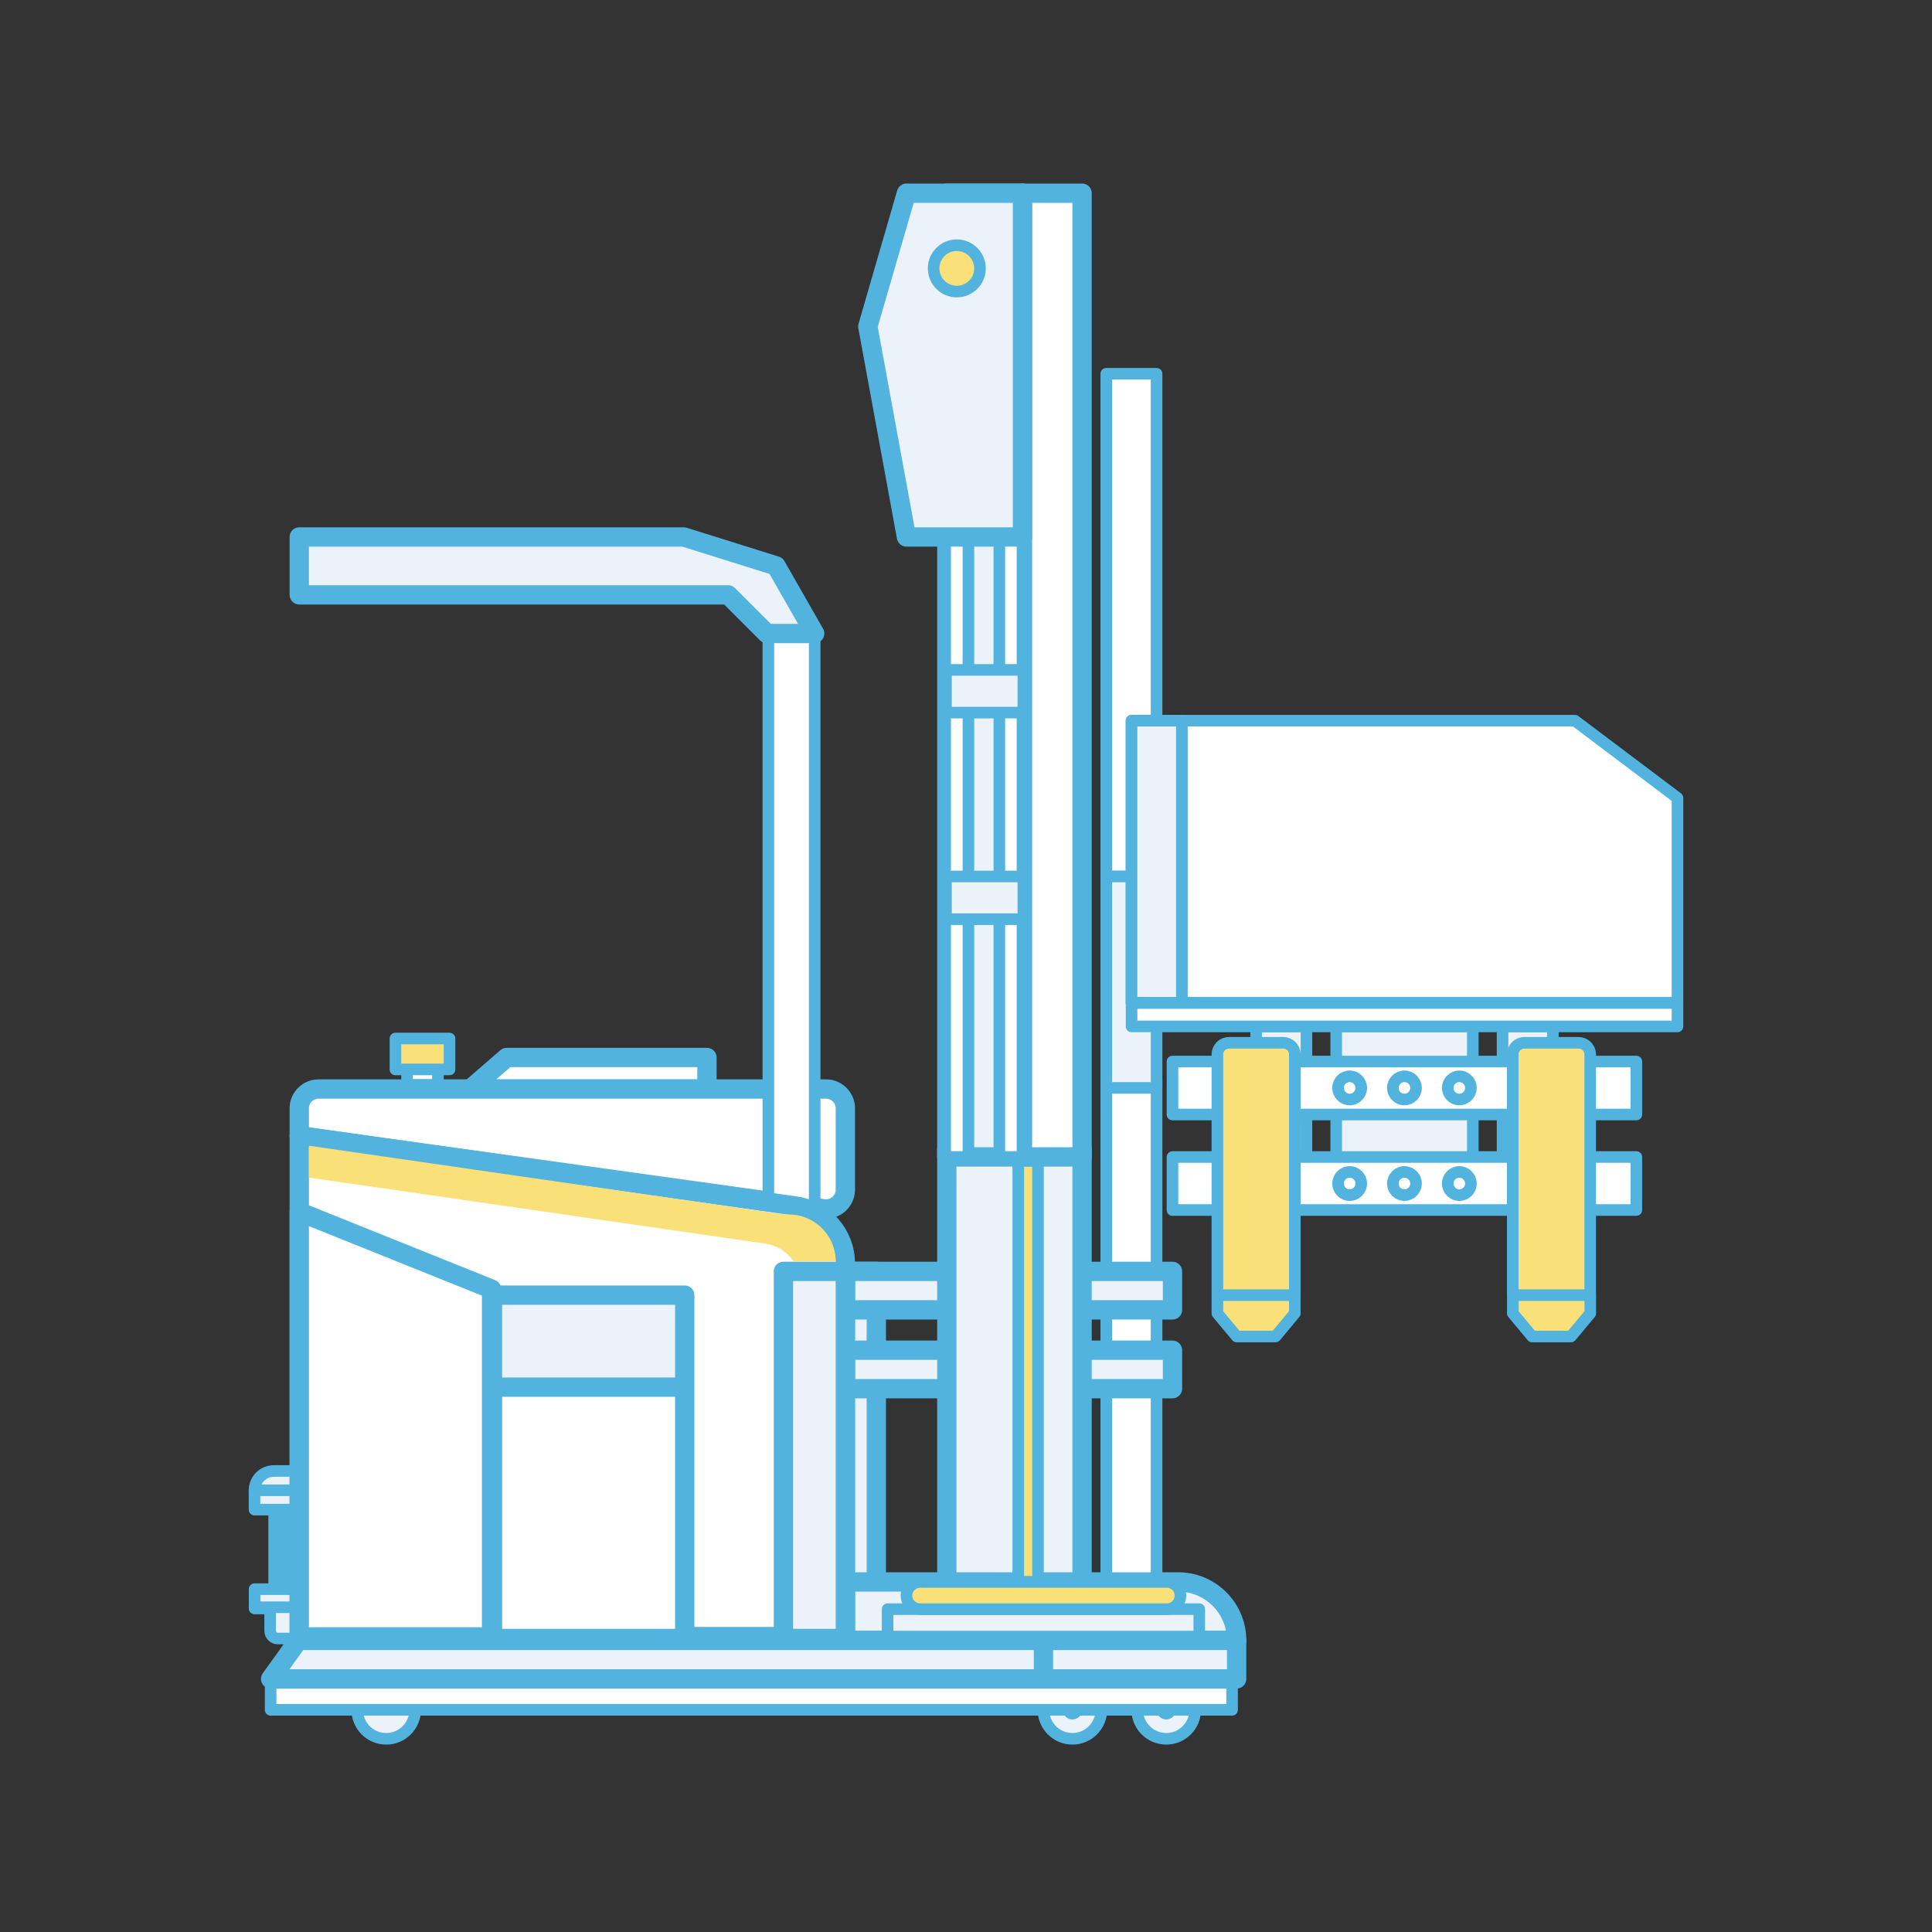
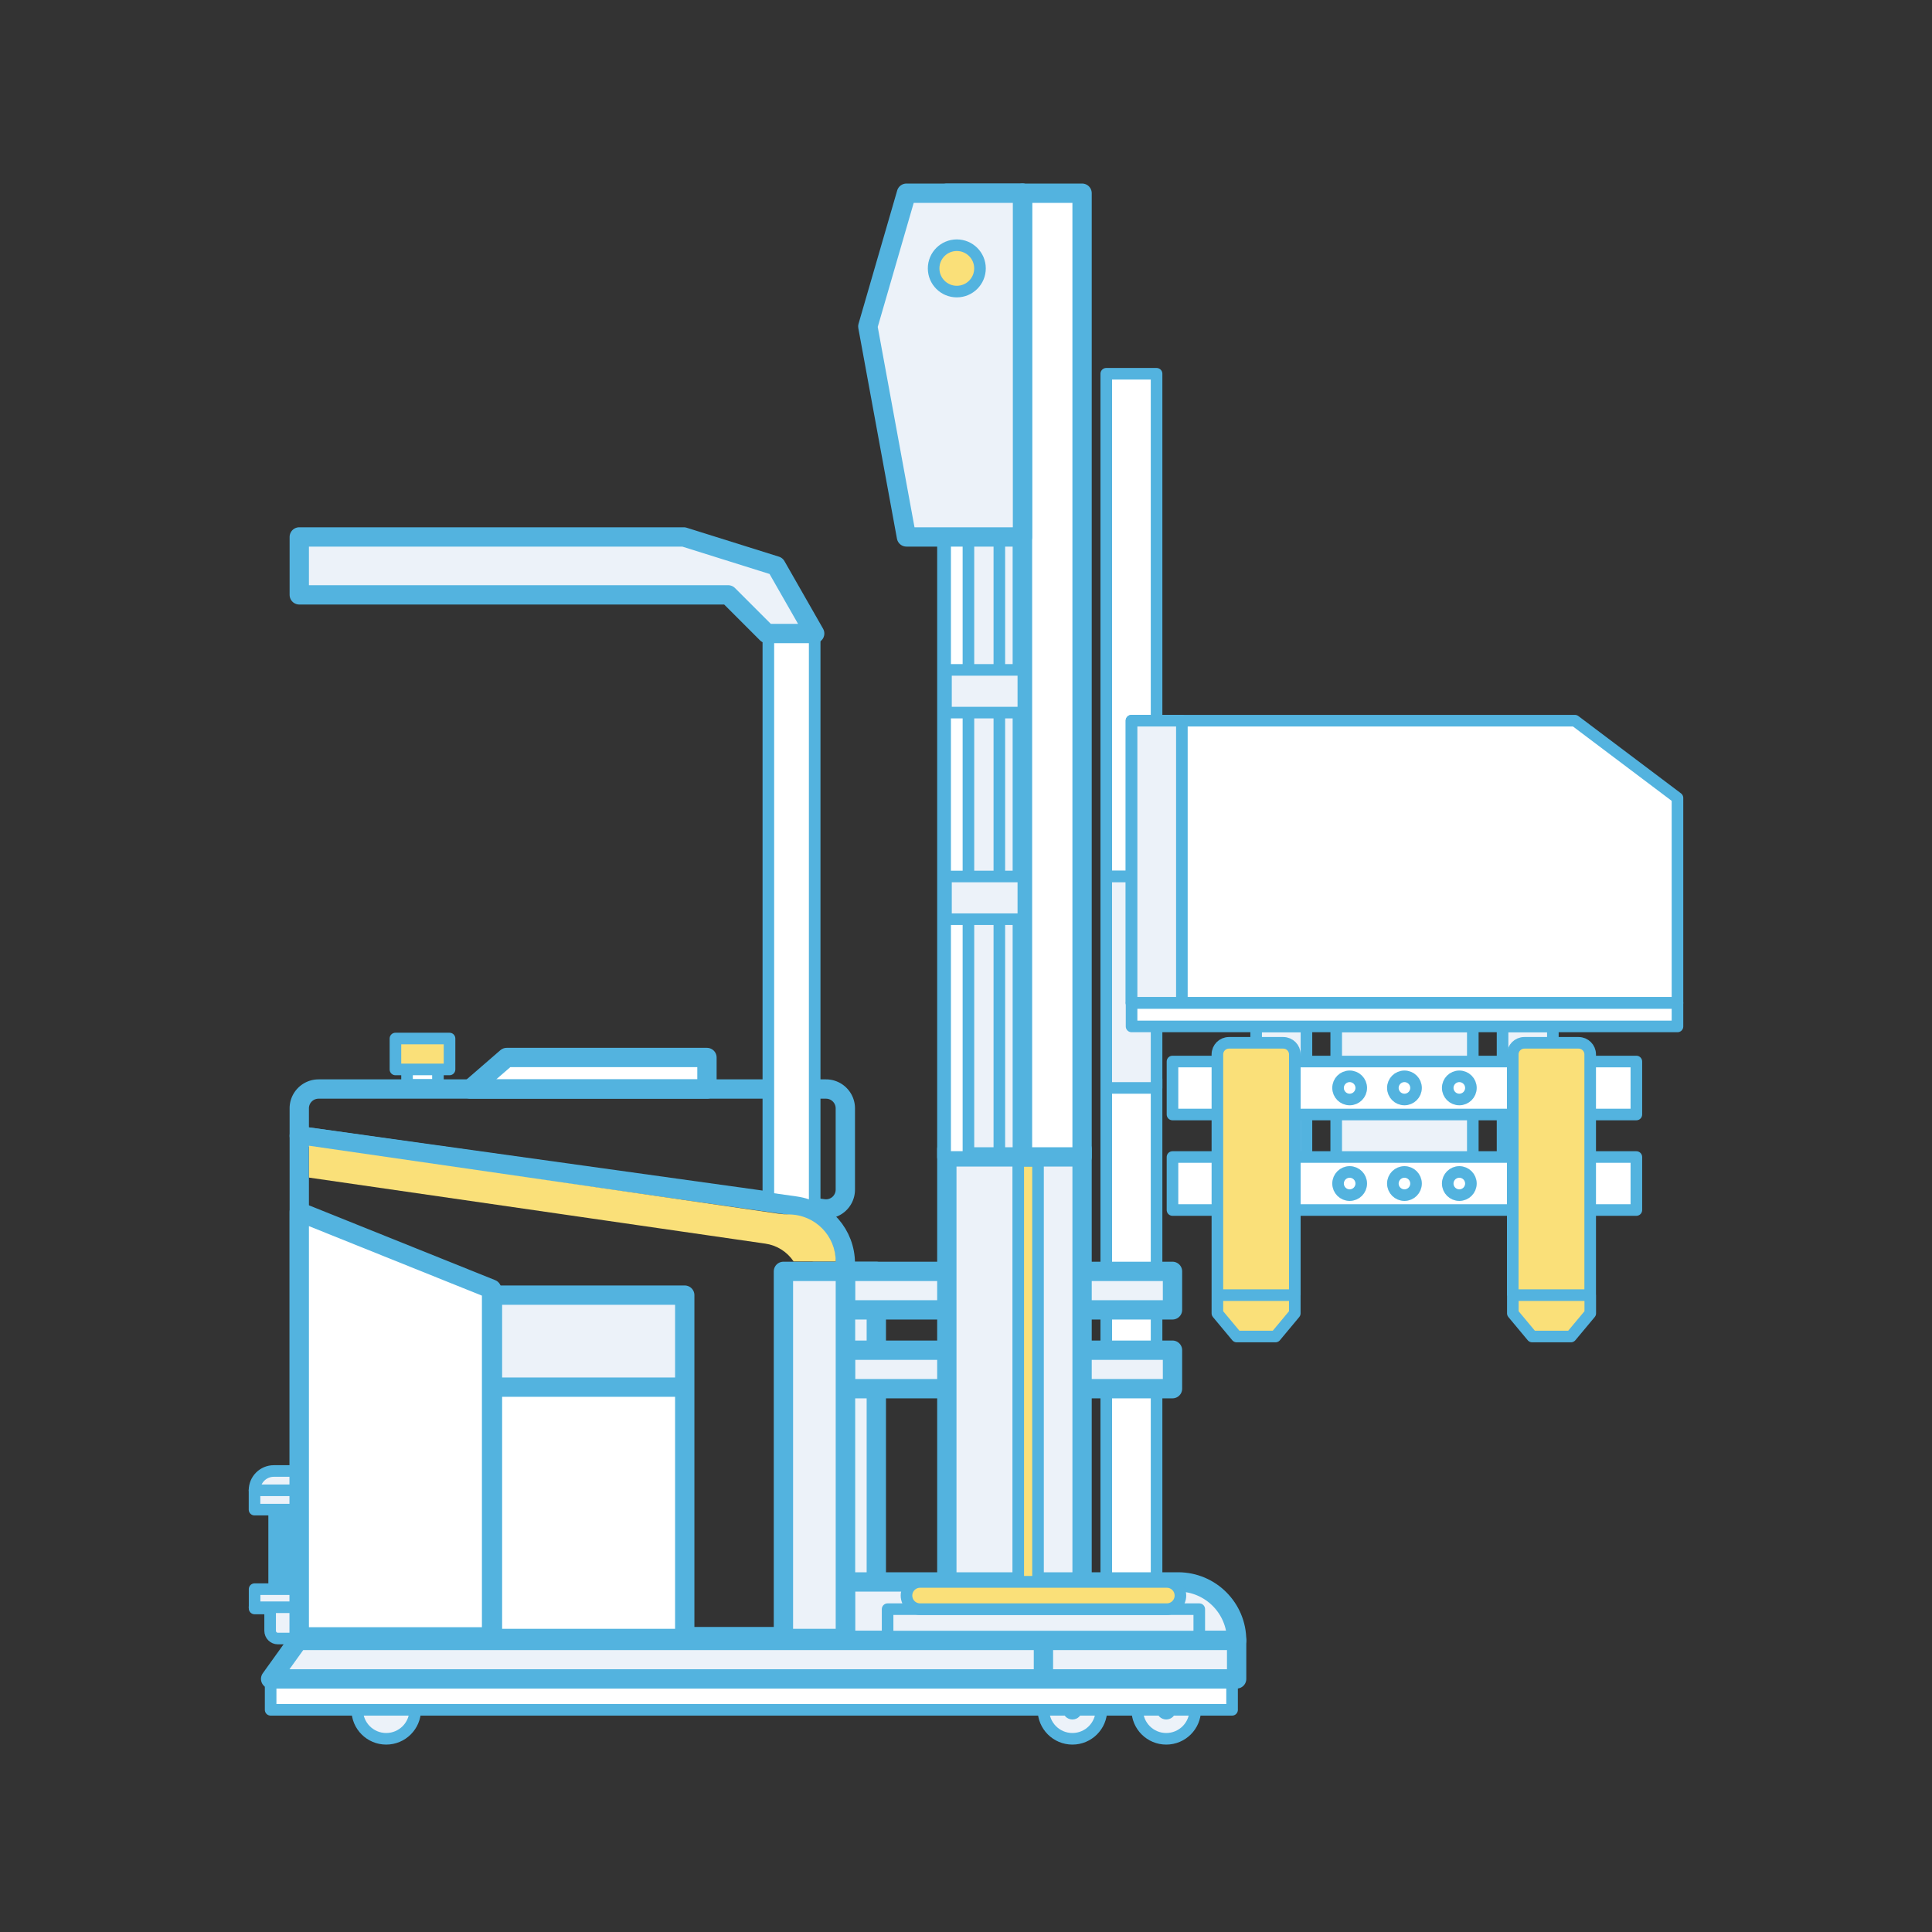
<svg xmlns="http://www.w3.org/2000/svg" version="1.0" id="Icons" x="0" y="0" viewBox="0 0 500 500" xml:space="preserve">
  <rect x="0" y="0" width="500" height="500" fill="#333333" stroke="none" />
  <style>.st1{fill:#ecf2f9}.st3{fill:#fae079}.st6{fill:none;stroke:#53b3df;stroke-width:3;stroke-linecap:round;stroke-linejoin:round;stroke-miterlimit:10}.st9{fill:#53b3df}.st10{fill:#fff}.st11{fill:#ecf2f9;stroke-width:3;stroke-linecap:round;stroke-linejoin:round}.st11,.st14,.st38{stroke:#53b3df;stroke-miterlimit:10}.st14{fill:none;stroke-width:5;stroke-linecap:round;stroke-linejoin:round}.st38{fill:#ecf2f9;stroke-width:3}</style>
  <switch>
    <g>
      <path class="st1" d="M210.76 329.03h16.03v95h-16.03z" />
      <path class="st14" d="M210.76 329.03h16.03v95h-16.03z" />
      <path class="st10" d="M286.3 279.3h13.02v130.1H286.3z" />
      <path class="st6" d="M286.3 279.3h13.02v130.1H286.3z" />
      <path class="st10" d="M286.3 96.73h13.02v130.1H286.3z" />
      <path class="st6" d="M286.3 96.73h13.02v130.1H286.3z" />
      <path class="st1" d="M286.3 226.83h13.02v54.72H286.3z" />
      <path class="st6" d="M286.3 226.83h13.02v54.72H286.3z" />
      <path class="st1" d="M388.86 265.64h13.02v40.12h-13.02z" />
      <path class="st6" d="M388.86 265.64h13.02v40.12h-13.02z" />
      <path class="st1" d="M345.81 265.64h35.35v40.12h-35.35z" />
      <path class="st6" d="M345.81 265.64h35.35v40.12h-35.35z" />
      <path class="st1" d="M325.09 265.64h13.02v40.12h-13.02z" />
      <path class="st6" d="M325.09 265.64h13.02v40.12h-13.02z" />
      <path class="st1" d="M320.04 424.54H218.77V409.4h86.13c8.36 0 15.14 6.78 15.14 15.14z" />
      <path class="st14" d="M320.04 424.54H218.77V409.4h86.13c8.36 0 15.14 6.78 15.14 15.14z" />
      <path class="st1" d="M218.77 329.03h84.67v9.96h-84.67z" />
      <path class="st14" d="M218.77 329.03h84.67v9.96h-84.67z" />
      <path class="st1" d="M218.77 349.43h84.67v9.96h-84.67z" />
      <path class="st14" d="M218.77 349.43h84.67v9.96h-84.67z" />
      <path class="st1" d="M245.04 297.36h35V409.4h-35z" />
      <path class="st14" d="M245.04 297.36h35V409.4h-35z" />
      <path class="st1" d="M245.04 50h19.58v249.41h-19.58z" />
      <path class="st14" d="M245.04 50h19.58v249.41h-19.58z" />
      <path class="st10" d="M264.62 50h15.42v249.41h-15.42z" />
      <path class="st14" d="M264.62 50h15.42v249.41h-15.42z" />
-       <path class="st10" d="M258.63 138.96h5.99v160.46h-5.99z" />
      <path class="st6" d="M258.63 138.96h5.99v160.46h-5.99z" />
      <path class="st10" d="M244.6 138.96h6.03v160.46h-6.03z" />
      <path class="st6" d="M244.6 138.96h6.03v160.46h-6.03z" />
      <path class="st3" d="M263.52 300.46h5.12v108.95h-5.12z" />
      <path class="st6" d="M263.52 300.46h5.12v108.95h-5.12z" />
      <circle class="st38" cx="99.95" cy="442.5" r="7.5" />
      <circle class="st38" cx="301.82" cy="442.5" r="7.5" />
      <circle class="st9" cx="301.82" cy="442.5" r="2.5" />
      <circle class="st38" cx="277.54" cy="442.5" r="7.5" />
      <circle class="st9" cx="277.54" cy="442.5" r="2.5" />
      <path fill="#fff" stroke="#53b3df" stroke-width="5" stroke-linecap="round" stroke-linejoin="round" stroke-miterlimit="10" d="M182.96 273.68h-51.83l-9.42 8.16h61.25z" />
      <path class="st9" d="M69.45 390.82h21.44v20.45H69.45z" />
      <path class="st11" d="M90.87 385.69v-5h-20c-2.76 0-5 2.24-5 5v5h25v-5zM90.91 416.27h-.02v-5h-25v5h4.02v5.78c0 1.1.9 2 2 2h19v-7.78z" />
      <path class="st6" d="M65.87 385.69h12.5M65.87 415.95h12.5" />
      <path fill="none" stroke="#fff" stroke-width="3" stroke-linecap="round" stroke-linejoin="round" stroke-miterlimit="10" d="M83.28 405.72v-9.8" />
      <path class="st10" d="M105.34 272.77h8v8h-8z" />
      <path class="st6" d="M105.34 272.77h8v8h-8z" />
      <path class="st3" d="M102.34 268.77h14v8h-14z" />
      <path class="st6" d="M102.34 268.77h14v8h-14z" />
-       <path class="st10" d="M218.77 424.04H77.45v-130.1l128.42 18.18c7.4 1.05 12.9 7.38 12.9 14.85v97.07zM213.08 312.83l-135.63-18.9v-7.09c0-2.76 2.24-5 5-5h131.32c2.76 0 5 2.24 5 5v21.04a5 5 0 01-5.69 4.95z" />
      <path class="st14" d="M213.08 312.83l-135.63-18.9v-7.09c0-2.76 2.24-5 5-5h131.32c2.76 0 5 2.24 5 5v21.04a5 5 0 01-5.69 4.95z" />
      <path class="st10" d="M210.84 312.88l-11.99-1.65V163.95h11.99z" />
      <path class="st6" d="M210.84 312.88l-11.99-1.65V163.95h11.99z" />
      <path class="st1" d="M229.71 416.45h80.66v8.08h-80.66z" />
      <path class="st6" d="M229.71 416.45h80.66v8.08h-80.66z" />
      <path class="st3" d="M301.97 416.45h-63.85c-1.95 0-3.52-1.58-3.52-3.52 0-1.95 1.58-3.52 3.52-3.52h63.85c1.95 0 3.52 1.58 3.52 3.52 0 1.95-1.58 3.52-3.52 3.52z" />
      <path class="st6" d="M301.97 416.45h-63.85c-1.95 0-3.52-1.58-3.52-3.52 0-1.95 1.58-3.52 3.52-3.52h63.85c1.95 0 3.52 1.58 3.52 3.52 0 1.95-1.58 3.52-3.52 3.52z" />
      <path class="st10" d="M303.44 275.06h120.05v13.71H303.44zM303.44 299.78h120.05v13.71H303.44z" />
      <path class="st6" d="M303.44 274.72h120.05v13.71H303.44zM303.44 299.44h120.05v13.71H303.44z" />
      <path class="st3" d="M315.06 335.18v-62.3c0-1.66 1.34-3 3-3h14.04c1.66 0 3 1.34 3 3v62.3h-20.04zM391.85 335.18v-62.3c0-1.66 1.34-3 3-3h14.04c1.66 0 3 1.34 3 3v62.3h-20.04zM335.09 339.89l-5 6h-10.03l-5-6v-4.71h20.03z" />
      <path class="st6" d="M315.06 335.18v-62.3c0-1.66 1.34-3 3-3h14.04c1.66 0 3 1.34 3 3v62.3h-20.04zM335.09 339.89l-5 6h-10.03l-5-6v-4.71h20.03z" />
      <path class="st3" d="M411.9 339.89l-5 6h-10.03l-5-6v-4.71h20.03z" />
      <path class="st6" d="M391.5 335.18v-62.3c0-1.66 1.34-3 3-3h14.04c1.66 0 3 1.34 3 3v62.3H391.5zM411.56 339.89l-5.01 6h-10.03l-5-6v-4.71h20.04z" />
      <path class="st10" d="M434.13 259.52H292.81v-73.01h114.77l26.55 20z" />
      <path class="st6" d="M434.13 259.52H292.81v-73.01h114.77l26.55 20z" />
      <path class="st1" d="M244.6 173.36h20.02v11.06H244.6z" />
      <path class="st6" d="M244.82 173.36h20.02v11.06h-20.02z" />
      <path class="st1" d="M244.6 226.83h20.02v11.06H244.6z" />
      <path class="st6" d="M244.82 226.83h20.02v11.06h-20.02z" />
      <path class="st14" d="M218.77 423.55H77.45V293.94l128.42 18.18c7.4 1.05 12.9 7.38 12.9 14.85v96.58z" />
      <path class="st10" d="M127.45 358.99h49.76v65.05h-49.76z" />
      <path class="st1" d="M127.45 335.18h49.76v23.57h-49.76z" />
      <path class="st14" d="M127.45 358.99h49.76v65.05h-49.76zM127.45 335.18h49.76v23.81h-49.76z" />
      <path class="st1" d="M202.75 329.03h16.03v95h-16.03z" />
      <path class="st14" d="M202.75 329.03h16.03v95h-16.03z" />
      <path class="st10" d="M127.45 424.04h-50v-110l50 20z" />
      <path class="st14" d="M127.22 423.62H77.45v-110l49.77 20z" />
      <path class="st10" d="M69.45 434.5h250v8h-250z" />
      <path class="st1" d="M270.04 434.5h-200l7.15-9.96h192.85zM270.04 424.54h50v9.96h-50z" />
      <path class="st14" d="M270.04 434.5h-200l7.15-9.96h192.85zM270.04 424.54h50v9.96h-50z" />
      <path class="st6" d="M70.04 434.5h248.82v8H70.04z" />
      <path class="st3" d="M205.38 326.45h10.9c0-6.65-5.34-12.06-11.99-12.15-1.03-.01-2.06-.09-3.07-.24L79.97 296.51v8.25l118.1 17.09c2.98.43 5.63 2.1 7.31 4.6z" />
      <path class="st1" d="M210.84 163.95h-12.39l-10-10h-111v-14.99h99.51l23.88 7.49z" />
      <path class="st14" d="M210.84 163.95h-12.39l-10-10h-111v-14.99h99.51l23.88 7.49z" />
      <path class="st1" d="M264.62 138.96h-30.03l-10-54.48 10-34.48h30.03z" />
      <path class="st14" d="M264.62 138.96h-30.03l-10-54.48 10-34.48h30.03z" />
      <circle class="st3" cx="247.62" cy="69.46" r="6" />
      <circle class="st6" cx="247.62" cy="69.46" r="6" />
      <path class="st1" d="M292.85 186.51h13.02v73.01h-13.02z" />
      <path class="st6" d="M292.85 186.51h13.02v73.01h-13.02z" />
      <path class="st10" d="M292.85 259.58h141.28v6.06H292.85z" />
      <path class="st6" d="M292.85 259.58h141.28v6.06H292.85z" />
      <circle class="st6" cx="363.47" cy="281.55" r="3" />
      <circle class="st6" cx="349.29" cy="281.55" r="3" />
      <circle class="st6" cx="377.67" cy="281.55" r="3" />
      <circle class="st6" cx="363.47" cy="306.3" r="3" />
      <circle class="st6" cx="349.29" cy="306.3" r="3" />
      <circle class="st6" cx="377.67" cy="306.3" r="3" />
    </g>
  </switch>
</svg>